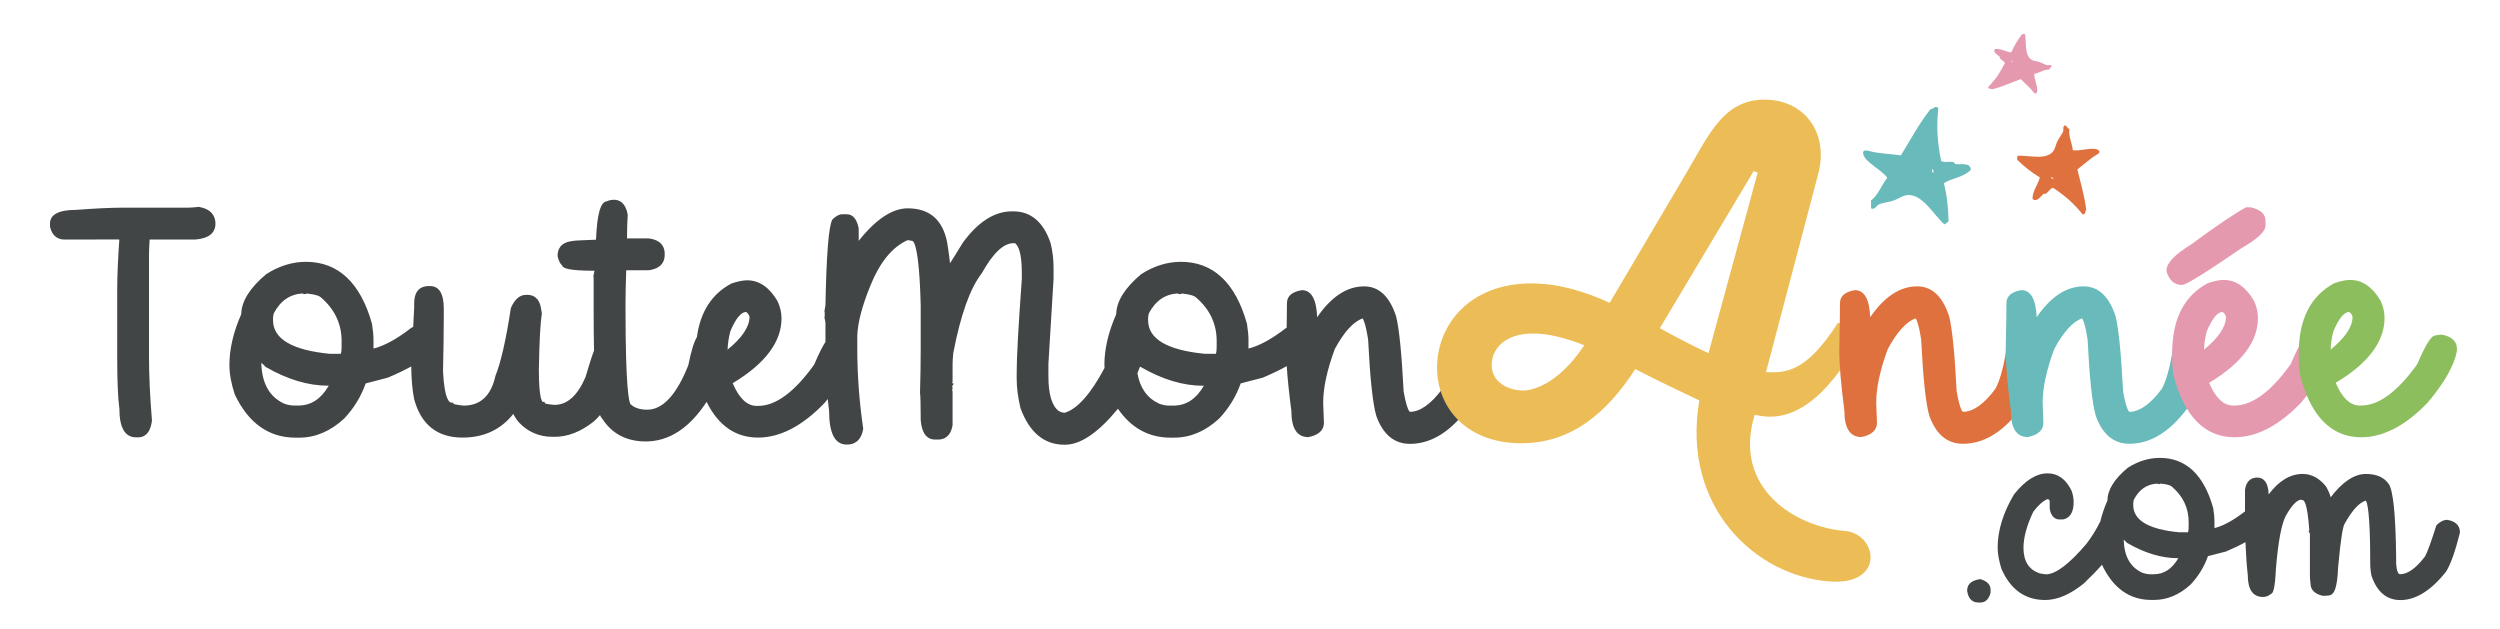
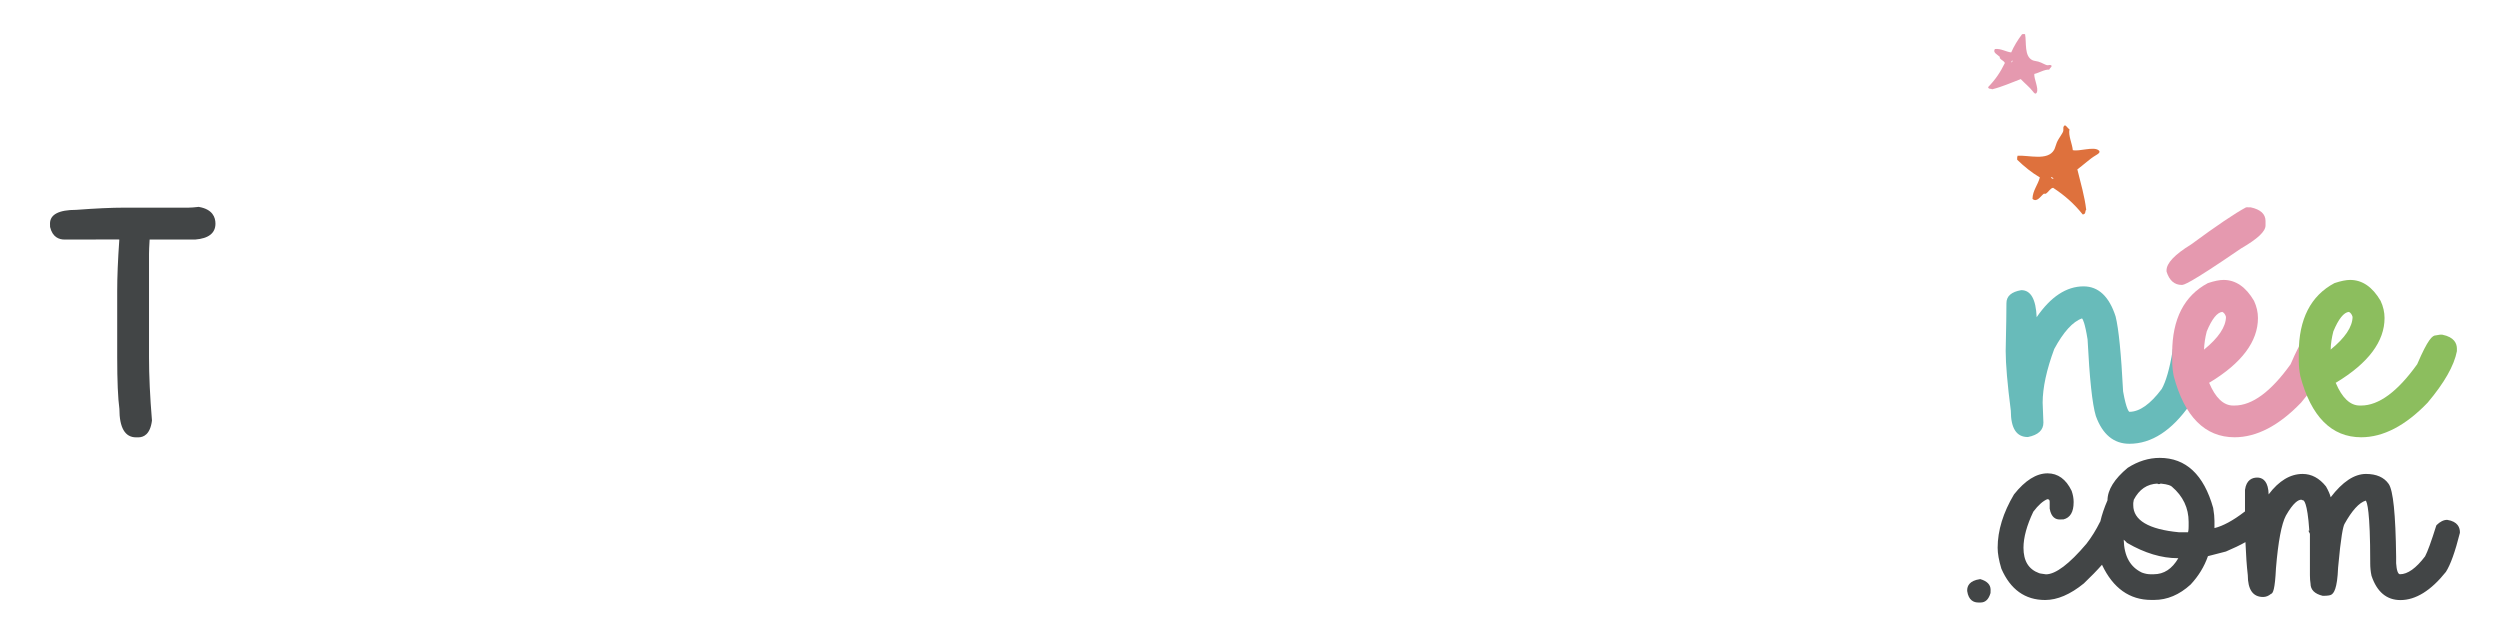
<svg xmlns="http://www.w3.org/2000/svg" version="1.1" id="Calque_1" x="0px" y="0px" viewBox="0 0 330 83" style="enable-background:new 0 0 330 83;" xml:space="preserve">
  <style type="text/css">
	.st0{fill:#424546;}
	.st1{fill:#ECBD57;}
	.st2{fill-rule:evenodd;clip-rule:evenodd;fill:#68BBBA;}
	.st3{fill-rule:evenodd;clip-rule:evenodd;fill:#DE713D;}
	.st4{fill-rule:evenodd;clip-rule:evenodd;fill:#E599AF;}
	.st5{fill:#DE713D;}
	.st6{fill:#68BBBA;}
	.st7{fill:#E599AF;}
	.st8{fill:#8CBE5E;}
</style>
  <g>
    <g>
      <g>
        <path class="st0" d="M26.29,27.32l-0.04-0.01l-0.04,0c-0.54,0.06-0.99,0.1-1.33,0.1H16.4c-1.67,0-3.81,0.1-6.33,0.29     c-2.3,0-3.47,0.61-3.47,1.81l0.01,0.45c0.32,1.37,1.21,1.66,1.9,1.66l7.15-0.01c0.03,0.01,0.06,0.02,0.09,0.02     c-0.19,2.69-0.28,4.96-0.28,6.75v8.77c0,3.13,0.1,5.44,0.29,6.82c0,2.49,0.74,3.76,2.2,3.76h0.29c0.7,0,1.58-0.38,1.81-2.22     c-0.26-3.13-0.39-5.94-0.39-8.36V33.51c0-0.41,0.03-1.05,0.08-1.89l6.02,0c1.77-0.14,2.67-0.85,2.67-2.1     C28.44,28.69,28.07,27.64,26.29,27.32z" />
-         <path class="st0" d="M195.9,46.97c-0.24-1.78-1.26-2.16-2.13-2.16c-0.01,0-0.01,0-0.02,0c-1.3,0.27-1.95,0.81-1.95,1.57     c-0.38,2.31-0.87,3.99-1.42,4.96c-1.49,2-2.93,3.02-4.27,3.02c-0.04-0.01-0.39-0.21-0.83-2.69c-0.26-5.02-0.58-8.25-0.99-9.9     c-0.85-2.64-2.27-3.97-4.23-3.97c-2.26,0-4.34,1.37-6.19,4.07c-0.1-2.37-0.77-3.57-2.03-3.57c0,0,0,0,0,0     c-1.3,0.22-1.96,0.79-1.96,1.71c0,0.68-0.01,1.75-0.04,3.24c-0.06,0.04-0.12,0.07-0.18,0.12c-1.81,1.4-3.46,2.29-4.86,2.64v-1.17     c0-0.56-0.07-1.26-0.2-2.11c-1.52-5.42-4.46-8.17-8.72-8.17c-1.79,0-3.54,0.54-5.23,1.62c-2.17,1.81-3.28,3.59-3.31,5.3     c-1.03,2.34-1.56,4.59-1.56,6.68c0,0.13,0.01,0.27,0.02,0.41c-1.82,3.42-3.58,5.41-5.26,5.92c-0.25-0.01-0.53-0.09-0.79-0.24     c-0.9-0.68-1.36-2.22-1.36-4.57l0-1.64l0.68-11.22v-1.46c0-1.14-0.13-2.24-0.4-3.3c-0.94-2.76-2.6-4.16-4.91-4.16h-0.2     c-2.28,0-4.45,1.38-6.45,4.11c-0.91,1.49-1.42,2.3-1.71,2.74c-0.06-0.63-0.17-1.51-0.36-2.66c-0.56-3.05-2.31-4.59-5.22-4.59     c-2.03,0-4.21,1.44-6.47,4.29l0-1.65c-0.24-1.23-0.78-1.86-1.61-1.86h-0.58c-0.36,0-0.77,0.21-1.24,0.65l-0.05,0.06     c-0.48,0.82-0.78,4.53-0.91,11.29l-0.15,0.88h0.05v0.67h-0.05l0.15,0.74v2.56c-0.37,0.56-0.84,1.48-1.49,3     c-2.59,3.62-5.07,5.45-7.4,5.45h-0.19c-1.26,0-2.33-1.01-3.17-3.01l0.09-0.04c4.22-2.55,6.36-5.41,6.36-8.5     c0-0.76-0.17-1.52-0.52-2.27c-1.07-1.83-2.42-2.76-4.02-2.76c-0.54,0-1.23,0.14-2.07,0.42c-2.6,1.38-4.12,3.77-4.56,7.08     c-0.34,0.55-0.72,1.63-1.13,3.7c-1.54,3.9-3.37,5.88-5.42,5.88c-0.89,0-1.59-0.21-2.08-0.62l-0.07-0.06h-0.04     c-0.22-0.28-0.68-2.12-0.68-12.61v-0.88c0-0.92,0.03-2.34,0.09-4.23l3.01-0.01c1.71-0.25,2.07-1.23,2.07-2v-0.19     c0-0.79-0.36-1.78-2.1-2.01h-2.87V31.1c0-0.82,0.03-1.73,0.09-2.77c-0.29-1.62-1.14-1.96-1.81-1.96c-0.36,0-0.67,0.07-0.94,0.2     c-0.85,0.08-1.29,1.65-1.44,5.07c-2.1,0.08-2.91,0.11-3.22,0.19c-1.53,0.21-1.85,1.15-1.85,1.96c0.13,0.6,0.33,1.02,0.6,1.25     c0.1,0.36,0.75,0.69,4.27,0.7l-0.16,0.78h0.05v4.43c0,2.06,0.02,3.82,0.05,5.33c-0.25,0.64-0.6,1.71-1.13,3.51     c-1.04,2.42-2.4,3.65-4.06,3.65l-0.08,0c-0.86-0.07-1.14-0.17-1.23-0.21v-0.18h-0.25c-0.01,0-0.53-0.05-0.53-4.23     c0.06-3.67,0.19-6.15,0.39-7.37l0.01-0.04l-0.1-0.62c-0.23-1.55-1.11-1.87-1.81-1.87h-0.19c-0.82,0-1.49,0.58-1.98,1.71     l-0.02,0.06c-0.64,4.2-1.33,7.19-2.04,8.95c-0.59,2.62-1.98,3.9-4.21,3.9c-0.91-0.1-1.23-0.19-1.34-0.24v-0.15h-0.25     c-0.27,0-0.93-0.4-1.11-4.13c0.06-2.78,0.1-5.24,0.1-7.31v-0.97c0-1.98-0.61-2.98-1.81-2.98h-0.19c-0.87,0-1.91,0.4-1.91,2.3     l0,0.57l-0.13,2.52c-0.13,0.06-0.26,0.12-0.38,0.22c-1.81,1.4-3.46,2.29-4.86,2.64v-1.17c0-0.56-0.07-1.26-0.2-2.11     c-1.52-5.42-4.46-8.17-8.72-8.17c-1.79,0-3.54,0.54-5.23,1.62c-2.17,1.81-3.28,3.59-3.31,5.3c-1.03,2.34-1.56,4.59-1.56,6.68     c0,1.16,0.23,2.46,0.71,3.91c1.79,3.78,4.49,5.7,8.02,5.7h0.49c2.12,0,4.11-0.84,5.93-2.52c1.29-1.37,2.24-2.93,2.84-4.64     l2.92-0.76c1.21-0.51,2.24-1.01,3.09-1.48c0.02,1.7,0.15,3.16,0.39,4.33c0.91,3.36,3.05,5.06,6.38,5.06     c2.82,0,5.07-1.05,6.71-3.13c0.14,0.32,0.37,0.68,0.71,1.1c1.2,1.28,2.7,1.93,4.47,1.93h0.29c1.71,0,3.43-0.67,5.13-2.01     c0.29-0.25,0.57-0.54,0.84-0.86c0.1,0.25,0.2,0.39,0.3,0.48c1.28,1.99,3.21,3,5.74,3c3.06,0,5.76-1.75,8.03-5.22     c1.55,3.13,3.82,4.71,6.8,4.71c2.9,0,5.85-1.53,8.77-4.57c0.15-0.18,0.28-0.35,0.42-0.52c0.05,0.53,0.11,1.06,0.18,1.57     c0,2.95,0.77,4.44,2.3,4.44h0.1c0.8,0,1.81-0.36,2.1-2.06l0.01-0.04l-0.01-0.04c-0.52-3.53-0.78-7.09-0.78-10.58v-1.55     c0.03-1.73,0.62-3.99,1.74-6.73c1.23-3.05,2.87-5.06,4.89-5.98c0.16,0.01,0.36,0.04,0.63,0.1c0.09,0,0.91,0.24,1.11,8.52v5.75     c0,1.8-0.03,3.73-0.09,5.79c0.06,0.41,0.09,1.54,0.09,3.37l0,0.22c0.14,1.7,0.78,2.57,1.91,2.57h0.39c0.73,0,1.65-0.32,1.91-1.91     v-4.38c0-0.08-0.02-0.17-0.07-0.29l0.1-0.2l-0.1-0.19l0.22-0.45h-0.2l0.05-0.24v-2.34c0-0.32,0.03-0.8,0.09-1.41     c0.96-5.03,2.22-8.57,3.77-10.55c1.46-2.63,2.86-3.96,4.16-3.96h0.22c0.42,0.31,0.9,1.25,0.9,3.94l0,0.76     c-0.45,6.18-0.68,10.35-0.68,12.39v0.78c0,1.2,0.17,2.5,0.5,3.89c1.17,3.21,3.12,4.84,5.79,4.84h0.1c2.03,0,4.36-1.57,6.94-4.7     c0.01-0.02,0.02-0.04,0.03-0.06c1.73,2.54,4.07,3.83,6.96,3.83H155c2.12,0,4.11-0.84,5.93-2.52c1.29-1.37,2.24-2.93,2.84-4.64     l2.92-0.76c1.24-0.53,2.29-1.03,3.16-1.52c0.1,1.57,0.3,3.54,0.61,5.91c0,2.3,0.74,3.46,2.24,3.46c0,0,0.01,0,0.01,0     c1.36-0.27,2.05-0.91,2.05-1.9c0-0.16-0.03-0.98-0.1-2.63c0-1.97,0.52-4.37,1.53-7.09c1.22-2.26,2.45-3.62,3.67-4.04     c0.1,0.1,0.38,0.58,0.73,2.77c0.26,5.16,0.62,8.56,1.09,10.11c0.88,2.44,2.37,3.67,4.43,3.67c2.92,0,5.61-1.74,8.02-5.2     c0.81-1.53,1.4-3.65,1.78-6.32l0.01-0.03L195.9,46.97z M150.49,48.39l0.1,0.06c2.83,1.64,5.6,2.47,8.21,2.47h0.11     c-1.03,1.76-2.34,2.62-4.01,2.62h-0.58c-0.42,0-0.88-0.09-1.35-0.27c-1.57-0.75-2.5-2.08-2.83-4.01     C150.29,48.9,150.41,48.62,150.49,48.39z M151.55,42.28v-0.37l0.09-0.53c0.89-1.7,2.17-2.57,3.89-2.65v0.09h0.25     c0.09,0,0.17-0.03,0.23-0.08c1.32,0.14,1.71,0.37,1.85,0.51c1.82,1.55,2.74,3.49,2.74,5.75v0.68c0,0.7-0.07,0.94-0.1,1.02     l-1.47,0C154.06,46.22,151.55,44.73,151.55,42.28z M98.46,41.17c0.23,0.12,0.39,0.33,0.48,0.66c-0.02,1.32-0.99,2.77-2.9,4.32     c0.03-0.77,0.15-1.59,0.36-2.4C97.08,42.1,97.79,41.22,98.46,41.17z M35.08,48.44c2.83,1.64,5.6,2.47,8.21,2.47h0.11     c-1.03,1.76-2.34,2.62-4.01,2.62h-0.58c-0.42,0-0.88-0.09-1.35-0.27c-1.92-0.92-2.89-2.67-2.97-5.37     c0.29,0.25,0.41,0.36,0.47,0.42v0.06L35.08,48.44z M36.04,42.28v-0.37l0.09-0.53c0.89-1.7,2.17-2.57,3.89-2.65v0.09h0.25     c0.09,0,0.17-0.03,0.23-0.08c1.32,0.14,1.71,0.37,1.85,0.51c1.82,1.55,2.74,3.49,2.74,5.75v0.68c0,0.7-0.07,0.94-0.1,1.02     l-1.47,0C38.56,46.22,36.04,44.73,36.04,42.28z" />
      </g>
    </g>
-     <path class="st1" d="M245.54,44.74c-4.48,7.91-8.95,11.27-13.92,10c-2.99,9.8,5.52,14.87,11.97,15.35   c4.24,0.44,5.27,7.15-1.98,6.67c-9.87-0.66-19.71-9.87-17.3-23.9c0,0-5.94-2.81-8.45-4.14c-3.68,5.67-8.32,9.78-15.05,9.79   c-7.1,0.01-11.11-4.58-11.12-9.98c0-5.61,4.26-11.11,12.43-11.12c3.63,0,7.05,1.06,10.36,2.56l10.03-16.99   c3.04-5.13,4.96-9.83,10.41-9.83c5.18,0,8.49,4.27,7.11,9.71l-6.92,26.27c2.41,0.05,5.18,0.26,9.5-6.52   C243.72,42.71,245.17,43.72,245.54,44.74z M209.13,45.57c-2.3-0.9-4.65-1.55-6.73-1.55c-3.95,0.01-5.5,2.19-5.5,4.17   c0,2.3,2.25,3.36,4.17,3.36C201.98,51.55,205.5,51.02,209.13,45.57z M225.52,46.62l6.49-23.82l-0.53-0.21l-12.38,20.73   C221.14,44.44,223.44,45.66,225.52,46.62z" />
    <g>
      <path class="st0" d="M261.42,76.45l-0.04-0.01l-0.04,0.01c-1.38,0.2-1.67,0.91-1.67,1.46l0,0.11c0.18,1.25,0.9,1.51,1.46,1.51    h0.32c0.62,0,1.06-0.42,1.3-1.25l0.01-0.45C262.75,77.18,262.3,76.71,261.42,76.45z" />
      <path class="st0" d="M323.03,68.62c-0.46,0-0.93,0.23-1.4,0.69l-0.05,0.09c-0.65,2.08-1.15,3.45-1.47,4.04    c-1.19,1.57-2.3,2.36-3.31,2.36c-0.27,0-0.45-0.53-0.51-1.45v-0.87c-0.07-5.61-0.39-8.76-0.99-9.61    c-0.61-0.87-1.62-1.31-2.99-1.31c-1.54,0-3.1,1.04-4.66,3.08c-0.09-0.38-0.29-0.85-0.62-1.43c-0.88-1.1-1.91-1.65-3.08-1.65    c-1.64,0-3.14,0.91-4.49,2.7l-0.04-0.55c-0.18-1.38-0.9-1.67-1.46-1.67c-0.64,0-1.44,0.28-1.62,1.62v2.13c0,0.25,0,0.48,0,0.72    c-0.03,0.02-0.07,0.04-0.1,0.07c-1.47,1.13-2.8,1.85-3.93,2.13v-0.95c0-0.45-0.05-1.02-0.17-1.71c-1.23-4.39-3.6-6.61-7.05-6.61    c-1.45,0-2.87,0.44-4.23,1.31c-1.76,1.46-2.66,2.91-2.67,4.29c-0.42,0.96-0.74,1.9-0.95,2.81l-0.01,0l-0.03,0.05    c-0.52,1.05-1.12,2.02-1.79,2.88c-2.26,2.67-4.07,4.03-5.34,4.03c-0.72-0.09-0.86-0.13-0.9-0.15c-1.4-0.51-2.07-1.61-2.07-3.36    c0-1.34,0.44-2.96,1.3-4.76c0.66-0.87,1.28-1.42,1.85-1.65c0.23,0.01,0.31,0.11,0.31,0.35l0,0.9c0.2,1.18,0.82,1.43,1.3,1.43    l0.52-0.01c0.89-0.22,1.34-0.98,1.34-2.25v-0.08c0-0.43-0.08-0.9-0.26-1.43c-0.74-1.54-1.81-2.32-3.18-2.32    c-1.48,0-2.96,0.93-4.43,2.78c-1.43,2.4-2.16,4.77-2.16,7.04c0,0.75,0.16,1.67,0.49,2.76c1.19,2.75,3.13,4.14,5.78,4.14    c1.6,0,3.32-0.73,5.11-2.19c0.93-0.89,1.73-1.71,2.4-2.47c0,0.01,0.01,0.03,0.01,0.04c1.45,3.06,3.63,4.61,6.49,4.61h0.39    c1.71,0,3.32-0.68,4.8-2.03c1.04-1.11,1.81-2.37,2.29-3.75l2.37-0.61c1.01-0.43,1.87-0.84,2.58-1.24c0.07,1.7,0.17,3.17,0.31,4.36    c0,1.91,0.68,2.88,2.02,2.88c0.37,0,0.72-0.14,1.03-0.4c0.28-0.07,0.53-0.55,0.67-3.41c0.29-3.5,0.73-5.84,1.31-6.93    c0.99-1.74,1.65-2.1,2.03-2.1c0,0,0.04,0,0.15,0.06l0.09,0.02c0.06,0,0.56,0.11,0.82,4.01h-0.12l0.2,0.41v5.47    c0,0.42,0.03,0.8,0.08,1.1c0,0.81,0.53,1.36,1.62,1.62c0.73,0,0.98-0.08,1.1-0.14c0.34-0.18,0.81-0.74,0.92-3.59    c0.37-4.14,0.66-5.41,0.84-5.75c0.99-1.78,1.93-2.82,2.81-3.09c0.17,0.19,0.59,1.34,0.59,8.12v0.16c0,0.54,0.05,1.08,0.17,1.64    c0.71,2.13,2,3.21,3.82,3.21c2.01,0,4.03-1.25,6-3.72c0.6-0.93,1.22-2.65,1.85-5.16C324.73,69.66,324.44,68.84,323.03,68.62z     M280.81,71.68c2.29,1.33,4.53,2,6.64,2h0.09c-0.83,1.42-1.9,2.12-3.24,2.12h-0.47c-0.34,0-0.72-0.08-1.1-0.22    c-1.55-0.74-2.34-2.16-2.4-4.34c0.24,0.2,0.34,0.29,0.38,0.34v0.05L280.81,71.68z M281.59,66.69v-0.3l0.07-0.42    c0.72-1.38,1.75-2.08,3.15-2.14v0.07h0.2c0.07,0,0.14-0.02,0.19-0.07c1.07,0.11,1.38,0.3,1.49,0.41c1.47,1.25,2.21,2.82,2.21,4.65    v0.55c0,0.57-0.06,0.76-0.08,0.82l-1.19,0C283.62,69.88,281.59,68.67,281.59,66.69z" />
    </g>
    <g>
      <g>
        <g>
          <g>
-             <path class="st2" d="M255.86,14.26c-0.27,2.5-0.12,4.62,0.37,6.97c0.41,0.3,1.1,0.02,1.66,0.18c0.04,0.01,0.17,0.24,0.24,0.25       c0.71,0.09,1.98-0.27,2.02,0.76c-1.02,1.01-2.41,1.06-3.56,1.75c0.41,1.59,0.58,3.27,0.62,5c-0.16,0.21-0.35,0.35-0.55,0.45       c-1.51-1.32-3.05-4.38-5.25-3.8c-0.37,0.1-0.69,0.34-1.23,0.56c-0.87,0.37-1.95,0.38-2.32,0.7c-0.32,0.27-0.36,0.53-0.83,0.46       c-0.15-0.31,0.03-0.75-0.08-1.07c0.92-0.6,1.46-2.15,2.17-3c-0.61-0.98-2.98-2.06-3.18-3.16c-0.11-0.61,0.48-0.46,0.98-0.33       c1.12,0.3,2.72,0.33,4,0.53c1.28-2.1,2.42-4.23,3.91-6.11C255.16,14.47,255.39,13.86,255.86,14.26z M255.16,22.85       c0.14-0.24,0.07-0.41-0.11-0.54C254.99,22.53,255.06,22.69,255.16,22.85z" />
-           </g>
+             </g>
        </g>
      </g>
      <g>
        <g>
          <g>
            <path class="st3" d="M274.92,28.31c-1.19-1.48-2.4-2.53-3.91-3.52c-0.38,0.05-0.6,0.57-0.98,0.79c-0.03,0.01-0.22-0.03-0.26,0       c-0.42,0.33-0.91,1.19-1.48,0.67c0.01-1.08,0.72-1.85,0.97-2.83c-1.07-0.63-2.06-1.43-2.99-2.33c-0.03-0.2,0-0.37,0.05-0.53       c1.5-0.1,3.96,0.71,4.82-0.77c0.14-0.25,0.19-0.55,0.35-0.95c0.27-0.66,0.83-1.24,0.87-1.61c0.03-0.31-0.09-0.47,0.2-0.69       c0.25,0.08,0.38,0.41,0.61,0.53c-0.18,0.81,0.37,1.92,0.44,2.75c0.84,0.2,2.68-0.49,3.37-0.01c0.38,0.26-0.01,0.5-0.35,0.7       c-0.76,0.44-1.63,1.27-2.42,1.85c0.44,1.8,0.96,3.54,1.17,5.33C275.19,27.82,275.39,28.27,274.92,28.31z M270.72,23.36       c0.06,0.2,0.18,0.25,0.35,0.23C270.99,23.44,270.86,23.39,270.72,23.36z" />
          </g>
        </g>
      </g>
      <g>
        <g>
          <g>
            <path class="st4" d="M262.43,11.5c0.97-1,1.63-1.98,2.21-3.18c-0.08-0.27-0.47-0.38-0.66-0.64c-0.01-0.02,0.01-0.16-0.02-0.19       c-0.28-0.28-0.96-0.55-0.63-1.02c0.79-0.09,1.42,0.36,2.15,0.45c0.36-0.83,0.85-1.63,1.43-2.4c0.14-0.04,0.27-0.03,0.4-0.01       c0.21,1.09-0.15,2.95,1.01,3.45c0.19,0.08,0.42,0.09,0.73,0.17c0.5,0.13,0.98,0.5,1.26,0.48c0.23-0.01,0.33-0.11,0.52,0.08       c-0.04,0.19-0.27,0.32-0.33,0.5c-0.61-0.05-1.37,0.44-1.97,0.57c-0.07,0.63,0.61,1.91,0.32,2.46c-0.16,0.3-0.37,0.04-0.54-0.19       c-0.39-0.51-1.08-1.07-1.57-1.59c-1.27,0.48-2.49,1.03-3.79,1.35C262.81,11.65,262.51,11.83,262.43,11.5z M265.66,7.98       c-0.14,0.06-0.17,0.16-0.13,0.27C265.63,8.17,265.65,8.08,265.66,7.98z" />
          </g>
        </g>
      </g>
    </g>
    <g>
-       <path class="st5" d="M268.9,46.97c-0.24-1.78-1.26-2.16-2.13-2.16c-0.01,0-0.01,0-0.02,0c-1.3,0.27-1.95,0.81-1.95,1.57    c-0.38,2.31-0.87,3.99-1.42,4.96c-1.49,2-2.93,3.02-4.27,3.02c-0.04-0.01-0.39-0.21-0.83-2.69c-0.26-5.02-0.58-8.25-0.99-9.9    c-0.85-2.64-2.27-3.97-4.23-3.97c-2.26,0-4.34,1.37-6.19,4.07c-0.1-2.37-0.77-3.57-2.03-3.57c0,0,0,0,0,0    c-1.3,0.22-1.96,0.79-1.96,1.71c0,1.09-0.03,3.16-0.1,6.33c0,1.71,0.23,4.38,0.68,7.89c0,2.3,0.74,3.46,2.24,3.46    c0,0,0.01,0,0.01,0c1.36-0.27,2.05-0.91,2.05-1.9c0-0.16-0.03-0.98-0.1-2.63c0-1.97,0.52-4.37,1.53-7.09    c1.22-2.26,2.45-3.62,3.67-4.04c0.1,0.1,0.38,0.58,0.73,2.77c0.26,5.16,0.62,8.56,1.09,10.11c0.88,2.44,2.37,3.67,4.43,3.67    c2.92,0,5.61-1.74,8.02-5.2c0.81-1.53,1.4-3.65,1.78-6.32l0.01-0.03L268.9,46.97z" />
      <path class="st6" d="M290.87,46.97c-0.24-1.78-1.26-2.16-2.13-2.16c-0.01,0-0.01,0-0.02,0c-1.3,0.27-1.95,0.81-1.95,1.57    c-0.38,2.31-0.87,3.99-1.42,4.96c-1.49,2-2.93,3.02-4.27,3.02c-0.04-0.01-0.39-0.21-0.83-2.69c-0.26-5.02-0.58-8.25-0.99-9.9    c-0.85-2.64-2.27-3.97-4.23-3.97c-2.26,0-4.34,1.37-6.19,4.07c-0.1-2.37-0.77-3.57-2.03-3.57c0,0,0,0,0,0    c-1.3,0.22-1.96,0.79-1.96,1.71c0,1.09-0.03,3.16-0.1,6.33c0,1.71,0.23,4.38,0.68,7.89c0,2.3,0.74,3.46,2.24,3.46    c0,0,0.01,0,0.01,0c1.36-0.27,2.05-0.91,2.05-1.9c0-0.16-0.03-0.98-0.1-2.63c0-1.97,0.52-4.37,1.53-7.09    c1.22-2.26,2.45-3.62,3.67-4.04c0.1,0.1,0.38,0.58,0.73,2.77c0.26,5.16,0.62,8.56,1.09,10.11c0.88,2.44,2.37,3.67,4.43,3.67    c2.92,0,5.61-1.74,8.02-5.2c0.81-1.53,1.4-3.65,1.78-6.32l0.01-0.03L290.87,46.97z" />
      <g>
        <path class="st7" d="M287.99,37.61c0.24,0,0.81,0,7.82-4.81c2.21-1.28,3.24-2.25,3.24-3.04v-0.58c0-0.93-0.66-1.53-1.95-1.81     l-0.54-0.01l-0.12,0.03c-1.4,0.75-3.84,2.39-7.22,4.88c-2.18,1.34-3.24,2.47-3.24,3.43l0.01,0.17     C286.36,37.03,287.03,37.61,287.99,37.61z" />
        <path class="st7" d="M305.68,44.18l-0.33,0l-0.54,0.09c-0.43,0-1.02,0.47-2.45,3.81c-2.59,3.62-5.07,5.45-7.4,5.45h-0.19     c-1.26,0-2.33-1.01-3.17-3.01l0.09-0.04c4.22-2.55,6.36-5.41,6.36-8.5c0-0.76-0.17-1.52-0.52-2.27     c-1.07-1.83-2.42-2.76-4.02-2.76c-0.54,0-1.23,0.14-2.07,0.42c-3.13,1.66-4.71,4.75-4.71,9.19v1.07c0,0.66,0.07,1.34,0.2,2.01     c1.42,5.36,4.13,8.08,8.04,8.08c2.9,0,5.85-1.53,8.77-4.57c2.19-2.6,3.49-4.87,3.86-6.79v-0.39     C307.58,45.34,307.26,44.5,305.68,44.18z M293.35,41.17c0.23,0.12,0.39,0.33,0.48,0.66c-0.02,1.32-0.99,2.77-2.9,4.32     c0.03-0.77,0.15-1.59,0.36-2.4C291.97,42.1,292.68,41.22,293.35,41.17z" />
      </g>
      <path class="st8" d="M322.39,44.18l-0.33,0l-0.54,0.09c-0.43,0-1.02,0.47-2.45,3.81c-2.59,3.62-5.07,5.45-7.4,5.45h-0.19    c-1.26,0-2.33-1.01-3.17-3.01l0.09-0.04c4.22-2.55,6.36-5.41,6.36-8.5c0-0.76-0.17-1.52-0.52-2.27c-1.07-1.83-2.42-2.76-4.02-2.76    c-0.54,0-1.23,0.14-2.07,0.42c-3.13,1.66-4.71,4.75-4.71,9.19v1.07c0,0.66,0.07,1.34,0.2,2.01c1.42,5.36,4.13,8.08,8.04,8.08    c2.9,0,5.85-1.53,8.77-4.57c2.19-2.6,3.49-4.87,3.86-6.79v-0.39C324.29,45.34,323.97,44.5,322.39,44.18z M310.06,41.17    c0.23,0.12,0.39,0.33,0.48,0.66c-0.02,1.32-0.99,2.77-2.9,4.32c0.03-0.77,0.15-1.59,0.36-2.4    C308.68,42.1,309.39,41.22,310.06,41.17z" />
    </g>
  </g>
</svg>